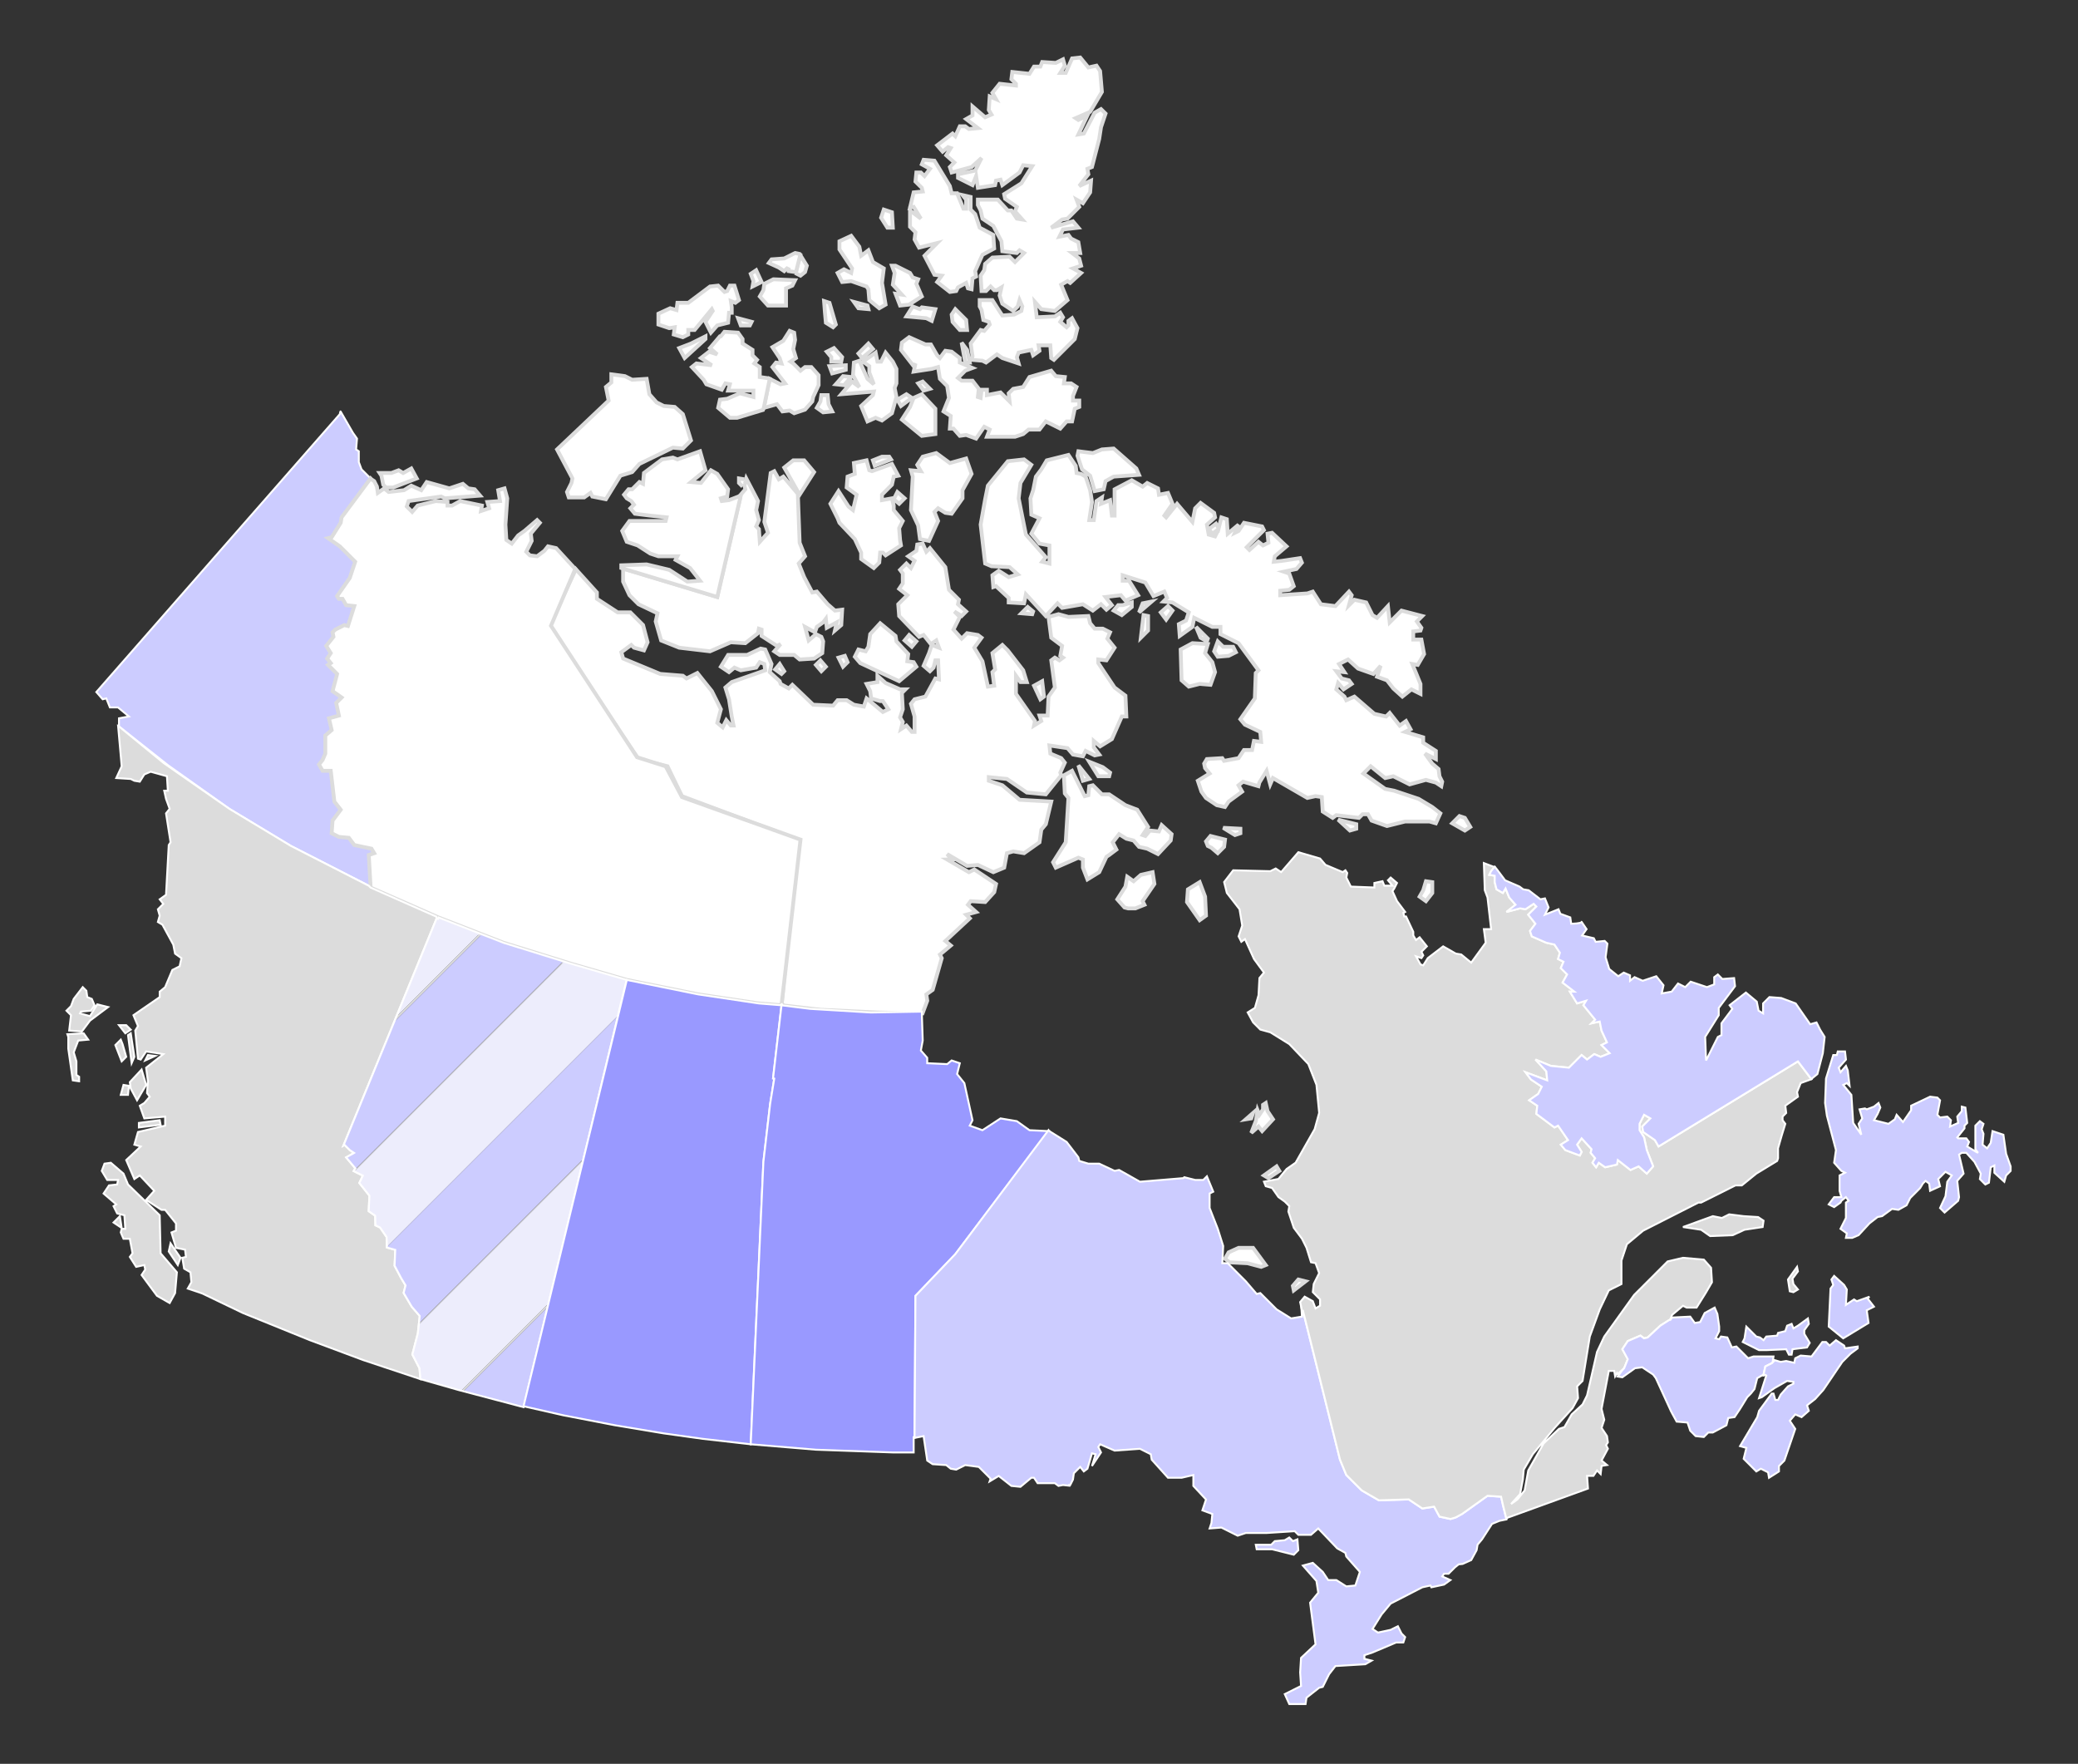
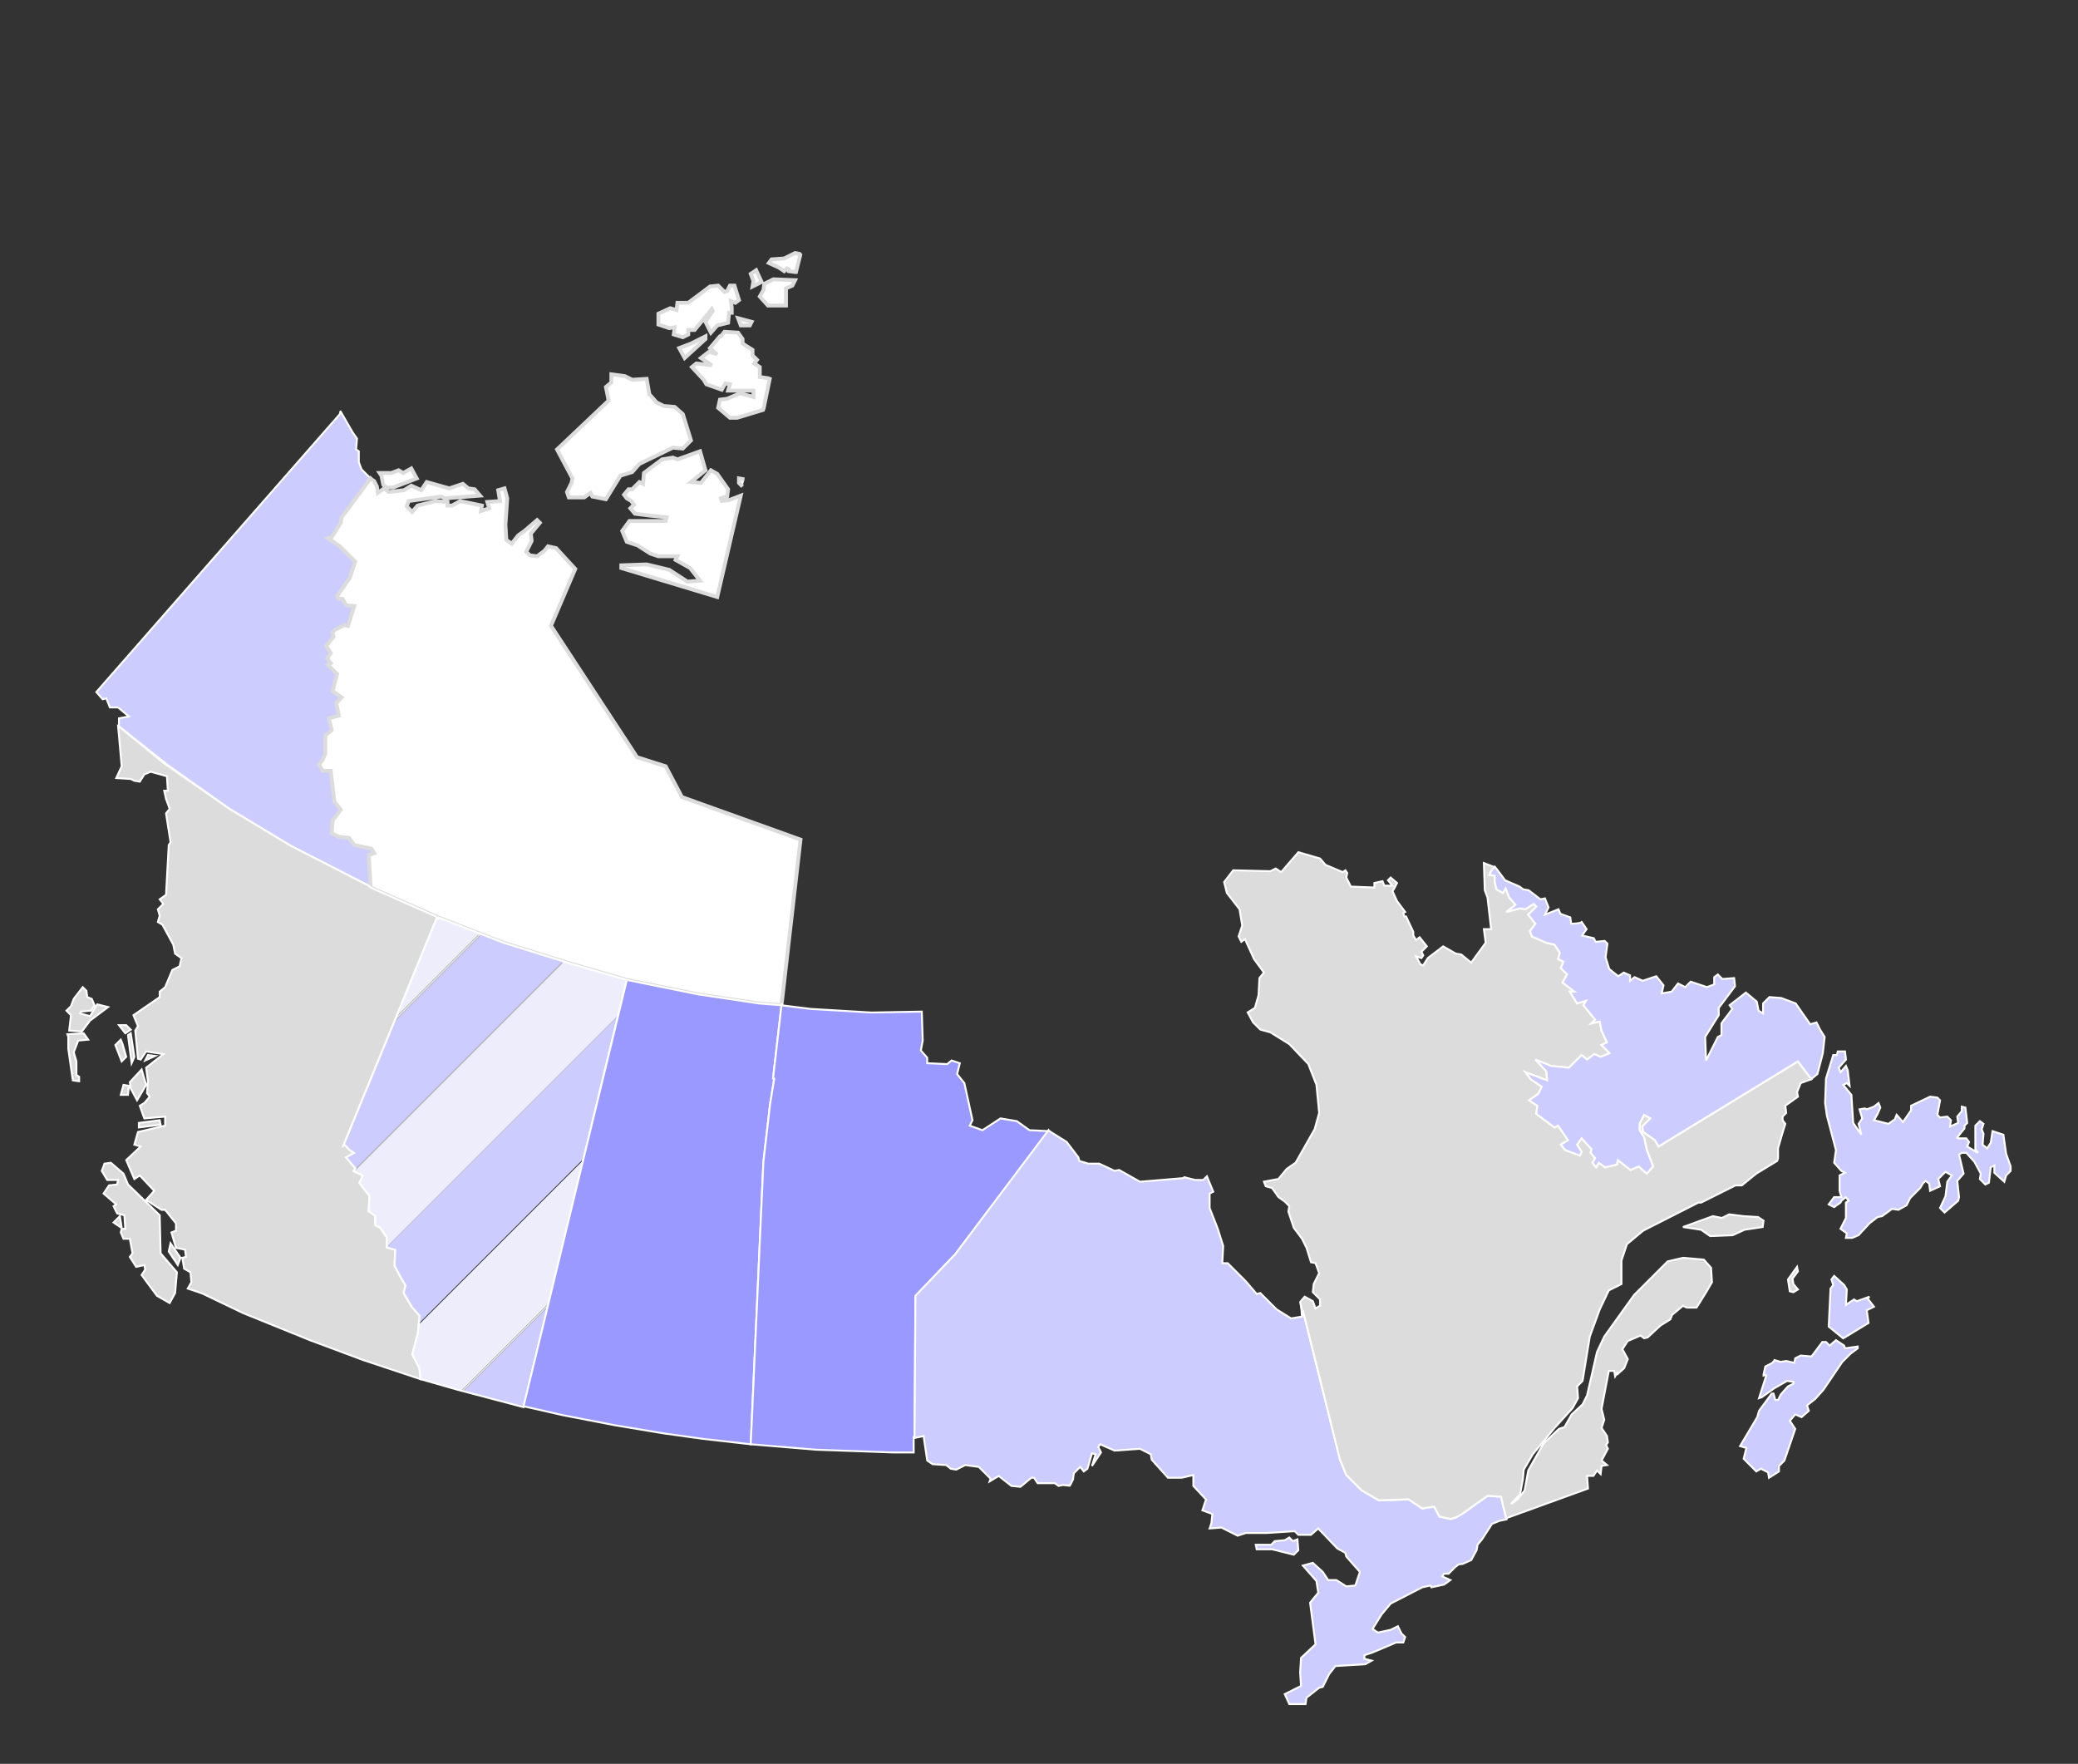
<svg xmlns="http://www.w3.org/2000/svg" version="1.1" id="svg2" x="0px" y="0px" width="1084px" height="920px" viewBox="0 0 1084 920" enable-background="new 0 0 1084 920" xml:space="preserve">
  <rect x="0" y="0" width="1084" height="920" fill="#333333" stroke="none" />
  <path id="Yukon" fill="#CCCCFF" stroke="#FFFFFF" d="M193.318,249.543l-15.109,20.303l-0.472,2.833l-4.721,7.555l-1.89,0.472  l6.139,4.249l8.026,8.027l-2.833,8.499l-6.609,9.443l0.943,1.417h1.89l1.889,3.305l4.25,0.474l-3.305,10.388l-1.89-0.472  l-4.721,2.359l-1.417,1.417l0.472,2.36l-3.776,4.722l2.36,3.777l-1.889,2.833l1.889,2.36l-1.417,0.942l4.722,4.724l-0.473,1.889  l-1.889,7.082l4.721,3.305l-2.833,2.833l1.416,6.61l-5.192,1.417l1.417,6.138l-3.306,2.833v9.443l-1.417,3.305l-1.889,2.361  l1.889,3.305h4.25l1.89,16.053l3.305,4.25l-4.249,5.666l-0.472,6.609l3.776,1.889l5.194,0.477l2.833,3.773l8.971,1.893l1.417,2.356  l-2.833,0.944l0.944,16.525l0,0l-41.549-21.247l-32.106-19.358L87.67,399.155l-25.61-20.242v-0.501v-3.748l5.192-0.944l-5.666-4.722  h-4.25l-1.889-4.722l-1.889,0.472l-3.306-3.777l127.01-144.951c0,0,0.28-1.599,0.405-1.412l6.407,11.093l2.158,3.066l-0.472,5.666  l1.417,0.944v5.666l1.417,3.777L193.318,249.543z" />
-   <path id="Nunavut" fill="#FFFFFF" stroke="#DCDCDC" stroke-width="2" d="M401.538,197.606l-0.091,0.442l-3.032,14.727l6.899-1.949  l2.834,3.777l3.774-0.472l2.359,1.417l5.666-1.889l3.774-4.25l0.475-2.361l2.833-6.138v-5.194l-3.775-4.25h-3.307l-2.359,1.889  l-3.774-3.777l-1.419-0.944l2.835-1.889l-1.416-4.721l0.941-4.722l-0.474-3.777l-2.359-0.944l-3.307,5.194l-5.665,3.305l3.776,5.666  l0.941,2.833l-2.832-0.472l-1.89,2.361l6.607,8.499l-2.358,0.472L401.538,197.606z M417.34,132.806l0.132,0.081l-2.396,9.633  l-0.314-0.155l2.833,1.417l2.359-1.889l0.943-3.305L417.34,132.806z M386.17,259.607l-12.017,51.788L324.93,296.55  c-0.048,0.141,0.117,0.208,0.117,0.208v6.61l3.307,7.083l4.723,4.721l9.915,4.722l-0.944,4.25l2.833,9.915l9.443,3.777l16.053,1.889  l10.859-4.722l7.555,0.472l6.61-5.192l0.472-2.36l1.417,0.472v3.307l8.026,5.192l1.889-0.942l-3.305,3.775l2.833,1.891h7.554  l2.833,2.359l7.556-0.472l4.249-2.833l0.475-6.138l-0.943-2.361l-2.833-1.417l-3.776,3.305l-1.89-7.082l5.192,2.833l0.942-2.833  l3.308-2.359l1.415-1.891l0.475,4.724l5.19-2.833l-0.941,4.25l3.306-2.833l0.474-8.027l-3.775,0.472l-3.776-3.305l-5.666-6.609  l-2.357,0.473l-4.249-8.027l-2.833-7.082l3.306-3.777l-2.834-7.083l-0.942-25.496l-7.556-8.971l-2.359,1.417l-2.358-4.25  l-1.891,0.944l-3.307,25.496l1.89,5.666l-4.249,4.721l-0.475-6.61l-1.416-1.417l1.416-3.305l-1.416-5.194l0.944-4.721l-0.944-1.889  l-5.192-9.916l-0.942,3.777l0.473,1.889l-2.833,3.305L386.17,259.607z M539.407,357.667l4.249-2.361l0.941,8.026l-1.889,1.417  L539.407,357.667z M453.004,337.364l0.943-6.61l5.19-5.666l8.027,6.61l0.472,2.833l6.141,6.608l-0.475,3.777l3.308,0.473l1.417,2.36  l-8.974,7.555l-20.303-9.441l-2.834-3.307l1.89-3.775l3.776,0.942L453.004,337.364z M404.371,349.167l3.306,2.361l1.417-1.417  l-2.357-3.777L404.371,349.167z M563.5,30l-4.25,0.469l-3.312,7.562h-2.844l2.375-3.781l-0.938-3.312l-3.781,1.875l-7.094-0.469  l-0.938,2.375h-3.312l-2.375,3.781l-8.969-0.969l-0.472,3.781l2.375,2.375v0.938l-8.5-0.938l-3.778,4.719l1.875,3.312l-3.281-1.438  l-0.469,7.094l1.403,2.375l-3.312,1.406l-6.596-5.656v4.719L504,62.094l6.125,4.719l-4.719,0.469l-1.875-1.406h-2.844l-2.347,5.188  l-1.438-1.406l-8.031,6.125l2.845,3.312l2.846-2.344l1.404,0.469L493.594,81l4.25,3.75l-2.345,2.375l0.938,2.844l10.405-2.844  l5.188-4.719L508.719,89l-8.97,1.906v1.875l7.562,3.781l1.875-4.719l0.938,6.125l8.97-1.406l0.469-2.344l2.375-0.5l0.938,2.844  l8.969-6.594l1.906-3.781l4.719,0.469l-5.655,8.969l-9,5.656l0.5,2.375l6.125,4.25l-0.938,2.344l3.781,4.25l-2.847-0.469  l-2.844-4.25h-1.875l-5.188-5.656h-10.406v2.812l1.438,2.844l0.938,4.25l5.656,3.781l4.25,8.031l0.469,5.188l7.562,0.938  l1.406-1.406l2.375,1.406l-4.72,4.719l-2.844-2.812l-8.97,0.469l-3.78,3.312l-0.47,3.281l-1.875,2.844l0.47,8.031h2.344l2.375-2.375  l1.875,1.906h1.438l2.347-1.438l-0.938,4.25l1.406,4.25l5.688,3.781l2.346-2.344l0.938-3.312l1.438,3.312l-0.47,2.344l-3.78,1.906  l-6.156,0.469L521,161.719l-3.312-5.188h-6.625v3.312l0.972,1.875l0.938,5.188l2.847,0.969l0.469,1.406l-2.844,3.312l-1.875-0.469  l-5.222,7.062l0.972,6.625l-0.472,1.875l5.656,0.469l1.875,0.938l5.688-4.25l2.812,1.906l8.5,2.844l-0.938-3.312l0.938-2.375  L538,182.5l0.938,2.844l3.312-2.375l-0.469-2.844h6.125l0.469,6.625l1.406,0.938l10.875-10.844l1.406-5.688l-2.812-5.188  l-1.905,1.406v2.375l-0.938,0.938l-3.312-2.812l1.438-2.375l-1.438-2.375l-2.812,1.906l-9.471,0.469l-0.938-8.031l3.312,3.781  l7.095,0.938l6.594-5.656l-3.312-8.031l3.312-1.875l1.406,0.938l5.688-5.188l-4.25-2.375l4.25-1.406l-0.97-3.783l-3.75-2.844h4.25  l-0.969-5.656l-3.781-1.875l-1.405-1.906l-4.72,0.938l1.906-3.781l8-0.938l-2.812-3.312l-11.345,3.312l5.656-4.25l2.844-0.469  l6.125-6.125l-1.405-3.781l3.312,1.875l3.781-5.656l0.469-6.125L563,97.031l4.75-6.125l-0.5-2.844l2.375-0.938l3.781-14.625  l0.938-6.156l2.375-7.094l-2.375-2.344l-3.312,1.875l-5.655,10.875l-2.845,0.469l4.72-9.906l-4.72,2.344l-1.405-0.938l7.562-3.312  l6.125-10.375l-0.938-10.875L572,34.25l-4.25,0.938L563.5,30z M481.812,83.344l-0.938,2.375l4.25,2.344l-2.845,3.781l-1.905-1.875  h-2.345l-0.471,4.719l3.312,3.281l0.469,1.906l-4.719,0.469l-1.906,8.031l1.906-0.469l3.75,6.125l-5.656-4.25v8.5l2.846,2.844  l-0.471,3.781l2.346,4.25l9.438-2.375l-6.595,6.625l5.188,9.906l3.781,0.469l-2.375,3.312l6.625,5.188l3.312-0.469l0.938-1.906  l4.25-2.344l0.938,2.844l1.905,0.469l0.47-5.688l1.875-0.938l-0.47-2.844l3.78-8.5l6.125-3.281l-0.469-7.094l-7.097-3.781  l-2.344-7.062l-2.375-2.375v-6.594l-4.25-0.969l1.905,2.375v4.719h-1.405l-3.312-8.031h-2.847l-0.938-3.781l-8.03-13.219  L481.812,83.344z M461.031,109.312l-1.406,4.25l3.281,5.188h2.844l-0.469-8.031L461.031,109.312z M444.031,123l-6.125,2.844v4.25  L444.5,140l-0.469,2.375l-3.781-1.906l-3.312,1.906l2.375,4.719l4.722-0.469l8.028,2.812l0.938,1.438l0.469,5.656l5.188,4.25  l3.312-1.906l-1.875-11.312l0.938-7.562l-5.656-3.312L453,130.562l-3.78,2.844l-0.938-4.719L444.031,123z M465.281,138.594  l1.406,3.781l-0.938,6.125l4.719,5.188l-3.312-0.469l2.375,6.156l4.719-0.5l6.625-4.25l-2.844-6.594l0.938-2.375l-2.845-0.938  l-1.405-2.344l-7.562-3.781L465.281,138.594L465.281,138.594z M476.125,159.844l-3.28,5.188l10.375,0.938l2.845,1.406l1.875-6.125  l-7.062-0.938l-0.97,0.938L476.125,159.844z M498.344,161.25l-1.906,2.844l0.472,3.781l3.778,4.25h3.781l-0.47-5.219L498.344,161.25  z M474.25,175.875l-3.78,2.844L470,182.5l6.625,8.5l0.938-1.406l-0.938,4.25l9.438-1.438l3.281-0.938l0.969,6.125l3.781,3.781  l0.938,6.156l-2.845,7.062l3.779,2.375l-0.47,6.594h1.875l3.312,3.781l3.312-0.469l5.188,1.906l4.25-6.156l2.846,1.438l-1.438,3.75  H529.5l4.25-1.406l2.812-2.344h5.688l3.281-4.25l7.562,3.75l3.312-3.75h2.845l1.405-6.625L563,212.25v-3.312h-3.28v-2.375  l1.875-4.719l-2.845-1.875H555l0.47-3.312l-4.72-0.469l-2.375-2.844l-11.344,3.312l-3.281,5.188l-5.188,0.969l-2.375,2.344  l0.469,4.25l-4.719-4.719l-7.097,1.406v-2.812h-2.812l-0.471,4.25l-1.438-0.469l0.47-4.25l-3.278-4.25h-5.688l-1.875-1.438  l3.781-3.781l3.78-1.406l-6.625-2.844v-2.344l-4.25-3.312l-3.312-0.469l-2.812,3.781l-1.438-1.406l-3.28-5.688h-2.845  L474.25,175.875z M470.473,218.853l10.391,8.499l7.082-0.944v-13.22l-7.082-7.555l-4.25,1.889l-1.892,4.722L470.473,218.853z   M428.451,206.105h3.306l0.474,4.722l1.891,3.777l-4.723,0.472l-3.308-2.361l1.89-3.305L428.451,206.105z M438.839,205.633  l5.666-6.61l3.776,2.833l-3.308-6.138l0.475-6.61l2.833-0.944l4.25,9.443l3.306,2.833l-2.36-6.138v-3.305l-3.306-2.361l6.609-4.721  l0.941,4.721h1.892l2.357-4.721l3.776,4.721l1.89,3.777v7.555l-0.941,2.361l0.941,4.721l-0.941,3.305l-1.416,5.194l-5.193,3.777  l-3.306-1.416l-4.249,1.888l-3.309-8.026l6.141-5.666l0.474-1.889L438.839,205.633z M445.448,157.473l2.358,3.305L453,161.25  l-0.472-1.889L445.448,157.473z M470,211.771l-1.888-3.305l4.722-2.833l2.832,1.889L470,211.771z M481.805,203.272L481.805,203.272z   M478.972,199.967l2.833,3.777l3.308-0.944l-3.776-3.777L478.972,199.967z M429.867,157.001l0.474,6.138l0.474,5.194l3.775,2.36  l1.417-1.416l-3.307-11.332L429.867,157.001z M431.284,183.442l3.774-1.889l4.249,4.721l-0.473,2.361h-5.191v-2.361L431.284,183.442  z M432.7,190.996l8.499-0.472v2.361l-7.082,1.889L432.7,190.996z M436.007,200.439l3.775-4.25l4.25,0.472l-3.776,4.25  L436.007,200.439z M449.698,185.331L449.698,185.331z M453.004,179.192l-5.193,5.194l1.892,2.36l5.665-4.721L453.004,179.192z   M501.635,178.72l1.892,10.387h2.357l-1.416-6.61L501.635,178.72z M543.656,292.981l1.89-2.361l-10.388-11.804l-3.776-18.886  l0.943-8.027l5.665-9.443l-3.776-2.833l-8.498,0.944l-10.389,12.748l-1.416,7.083l-2.36,13.22l2.36,20.303l3.306,1.417l9.442,0.472  l4.249,3.777l-4.725,1.417l-5.19-3.305l-3.308,2.36l0.475,6.138l1.416-0.472l6.607,6.138v2.358l8.026,0.474l0.944-4.723  l10.388,11.332l6.138-6.608l2.36,2.359l10.859-1.889l5.19,3.305l4.25-3.305l2.833,2.833l2.833-2.361l-3.307-4.248l8.024-0.943  l2.36,2.833l6.609-2.833l-4.724-7.555h-3.308v-2.833l11.806,3.777l4.25,7.083l5.666-2.359l1.416,3.305l-1.891,1.888l4.723,0.473  l8.5,5.193l-1.418,4.25l-3.774,1.89l0.473,6.139l6.61-4.722l0.941-4.723l9.441,4.723h4.25v3.776l9.441,4.723l10.389,14.165  l-1.416,1.417l-0.475,13.221l-7.557,10.858l2.361,2.833l8.024,3.777l0.475,5.194l-3.776-0.474l-0.943,4.724h-4.25l-2.832,4.249  l-7.556,1.417l-0.942-1.417l-8.026,0.472l-1.416,2.361l0.475,2.358l2.358,2.833l-6.139,3.777l1.89,5.666l2.359,3.305l5.666,3.777  l4.249,0.942l1.89-2.833l7.082-5.191l-1.89-3.305l2.359-1.892l8.025,2.36l0.473-1.889l3.777-6.14l1.888,7.082l1.417-3.305  l17.94,10.387l4.25-0.944l3.306,0.475l0.475,7.555l5.191,3.305l1.891-1.416l11.805,1.416l1.89-1.889h2.833l1.891,3.306l8.024,2.833  l9.442-2.357h12.748l3.306,0.94l2.36-5.189l-4.25-3.308l-7.082-4.249l-12.748-4.25l-4.723-0.942l-11.332-8.026l3.775-3.775  l7.557,6.139l4.249-0.944l8.499,4.249l8.499-2.358l5.191,1.418l2.833,1.888l0.475-2.36l-1.417-2.833l-0.474-3.774l-3.307-2.833  l-3.776-5.193l5.666,2.833v-4.249l-6.606-4.25v-2.833l-9.443-2.833l2.833-1.417l-2.36-4.249l-3.306,2.36l-5.193-6.61l-1.889,1.89  l-6.139-1.417l-10.389-8.972l-4.25,1.89l-0.942-1.89l-4.249-3.776l0.942-3.306l2.833,3.306l4.249-2.833l-1.416-1.89l-3.775-0.943  l-2.833-3.776l4.249,0.472l-2.833-4.249l4.723-2.36l5.193,4.722l8.023,2.833l3.776-4.25l-1.889,5.666l5.19,1.889l3.308,4.25  l4.722,4.249l4.723-3.776l4.725,2.36v-5.193l-4.249-10.388l2.833,0.473l3.305-5.666l-1.417-7.556h-4.249v-4.25l3.776-0.472  l0.473-1.417l-2.359-3.306l2.833-2.833l-10.856-2.833l-6.142,6.139l-0.94-8.499l-5.666,6.138l-2.361-1.417l-3.305-6.609l-6.14-1.415  l-2.834,2.833l1.416-5.193l-1.416-1.889l-7.082,7.554l-7.556-0.943l-4.25-6.609l-2.833,0.943l-14.164,0.943v-2.36l4.724-0.473  l2.358-1.889l-2.358-6.61l-2.833-0.944l6.609-1.416l2.831-3.305l-0.942-2.361l-9.44,1.417l-4.25,0.472l0.474-2.833l6.139-5.194  l-7.556-7.082l-2.359,0.472l0.475,4.721l-2.833,1.417l-2.36-1.889l-4.723,4.25l-1.416-1.417l8.972-8.971l-0.941-1.889l-9.443-1.889  l-2.833,4.25l-1.888,0.944l1.888-4.25l-5.665,4.722l-0.473-7.555l-2.833-0.944l-1.416,5.666l-1.417-2.361l-3.775,2.833l1.888,2.361  l3.309-2.361l-1.891,3.777l-3.306-0.944l-0.944-5.194l4.25-3.777l-0.474-2.361l-7.082-5.193l-2.833,2.833l-1.416,7.082l-8.025-9.443  l-5.666,7.082l-0.942-0.944l4.249-6.138l-2.359-5.666l-4.723,0.944l-0.475-3.305l-5.666-2.833l-2.358,1.889l-5.666-3.305  l-8.972,4.722v13.692h-1.416l-0.942-8.026l-4.723,1.889l0.473-3.305l-2.834,1.889l-1.416,9.915h-2.36l1.417-9.443l-0.941-6.138  l-2.359-7.082l-2.36-1.417l-2.358-0.472l-0.475-3.777l-3.775-5.666l-11.33,2.833l-2.834,4.722l-2.832,3.777l-1.418,7.082  l-1.416,4.25l0.473,8.499l4.25,1.889l-4.25,8.027l4.25,5.193l5.192,0.944v9.443L543.656,292.981z M643.281,337.364l1.416,2.833  l-3.776,1.889l-5.666,0.472l-1.89-2.833l1.89-5.192l2.833,2.833L643.281,337.364L643.281,337.364z M639.031,437.933l-0.475,3.777  l-3.306,3.305l-3.306-2.833l-1.892-0.94l-0.941-2.36l2.357-2.833L639.031,437.933z M638.088,431.795l6.139,3.776l2.832-0.944v-2.36  L638.088,431.795z M743.85,459.651l-1.416,4.722l-1.889,3.305l3.305,2.361l3.308-4.25v-5.665L743.85,459.651z M757.543,429.434  l3.776-3.773l2.833,0.94l2.833,4.726l-2.833,1.889L757.543,429.434z M698.052,427.545l6.141,5.666l3.307-0.944v-2.356  L698.052,427.545z M585.206,320.838l5.193-4.25v-2.361l-4.725,1.417h-2.357l-2.36,2.833L585.206,320.838z M608.343,323.199  l3.306-4.724l-2.358-2.359l-3.776,3.305L608.343,323.199z M595.121,332.642l3.777-3.775v-7.557l-2.36-0.472L595.121,332.642z   M594.177,319.422l6.609-5.666l-4.722,0.944L594.177,319.422z M615.896,338.78l0.473,16.053l3.777,3.305l5.666-1.417l5.662,0.474  l2.361-6.61l-1.417-5.193l-3.774-4.722l1.416-4.722l-8.025-0.474L615.896,338.78z M623.924,326.977l2.359,5.666l3.306,1.891  l0.474-1.417L623.924,326.977z M588.039,457.291l3.306,2.36l3.776-3.309l6.139-1.417l0.943,6.143l-6.139,8.971l0.942,1.889  l-4.723,1.893h-3.776l-1.89-0.477l-3.775-4.249l4.249-6.606L588.039,457.291z M619.201,470.511l0.473-6.605l6.139-3.777l2.834,7.554  l0.474,9.916l-3.308,2.36L619.201,470.511z M562.544,399.216l2.359,8.027l3.306-0.944L562.544,399.216z M568.209,397.327  l4.722,7.555h5.666l0.476-1.889l-3.776-2.833L568.209,397.327z M554.988,404.41l4.249-2.361l6.607,13.22l1.892-0.472l0.472-4.722  l1.89-0.472l4.725,4.721h3.774l8.499,5.666l6.14,2.357l5.666,8.975l-2.832,4.249l1.416,0.473l2.358-2.833l4.724,0.473l1.416-3.306  l5.192,4.722l-0.474,3.309l-6.609,7.083l-5.666-2.833l-4.249-0.944l-2.833-3.306l-3.775-0.944l-3.775-2.36l-3.307,4.249l1.891,3.777  l-3.777,2.833l-1.416,0.944l-3.774,8.022l-6.142,3.777l-2.357-6.138v-4.249l-2.359-0.944l-11.806,5.193l-1.416-2.833l6.607-10.392  l1.416-23.135l-1.889-2.361L554.988,404.41z M562.544,235.378l7.554,0.944l4.725-1.889l6.14-0.472l11.804,10.388l1.416,3.305  l-13.22,0.944l-4.25,2.36l-0.942,4.25l-4.724,0.944l-2.358-8.026l-4.248-3.305l-2.361-7.083L562.544,235.378z M425.618,346.807  l2.833,3.307l2.358-2.361l-2.831-3.305L425.618,346.807z M437.423,343.03l2.359,4.721l2.358-2.36l-1.417-3.305L437.423,343.03z   M471.889,334.059l3.776,3.307l2.361-2.833l-3.777-3.307L471.889,334.059z M532.798,319.894l5.666,0.474l0.472-1.417l-2.833-2.361  L532.798,319.894z M417.119,258.042l-8.025-14.165l4.725-3.777h5.664l5.192,6.138L417.119,258.042z M433.174,262.764l3.776,7.554  l0.943,2.361l8.023,8.499l3.306,7.082v3.305l6.61,4.722l2.832-2.833l0.473-5.194h1.417l1.416,1.417l8.025-5.194l-0.472-2.833  l-0.475-6.138l1.892-3.777l-4.725-5.666v-2.36l-0.941-3.777l-5.194,0.944v-2.833l5.194-5.194l0.941-4.249l2.359-0.472l-3.305-6.138  l-10.391,3.777l-1.416-0.472l-1.417-5.194l-6.607,1.417l0.473,5.666l-3.776,1.417l-0.474,5.666l5.194,3.777l-1.892,8.026  l-2.358-1.888l-5.193-8.027L433.174,262.764z M481.332,238.211l7.082-1.889l7.083,5.194l8.498-2.361l2.833,8.027l-4.721,8.499v4.25  l-5.666,8.026l-3.309-0.472l-3.774-2.36l-1.891,1.888l1.891,4.722l-4.724,10.387l-4.723-0.944l-0.943-7.083l-3.774-8.027  l0.941-17.469l-0.941-3.305l5.19,0.472l-1.89-3.305L481.332,238.211z M456.308,242.933l8.499-3.305l-0.941-1.417h-3.776  l-4.723,1.889L456.308,242.933z M469.057,262.764l-2.833-2.361l1.892-3.777l3.773,3.305L469.057,262.764z M659.334,613.102  l6.61-4.722l1.416,2.36l-5.665,3.773L659.334,613.102z M653.669,650.874h-7.556l-5.192,2.36l-1.89,3.305l2.36,1.889l9.44,0.477  l7.083,1.889l2.359-0.944L653.669,650.874z M677.275,667.399l3.774,0.94l-6.139,4.725l-0.472-2.36L677.275,667.399z   M660.752,574.857L660.752,574.857z M664.056,583.828l-5.666,6.138l-1.889-2.356l-3.777,3.305l2.361-6.138l0.943-5.666l0.941,2.356  l1.892-2.833v-2.356l1.416-0.944l0.941,4.249L664.056,583.828z M649.891,583.828l3.776-3.307l-0.943,2.834L649.891,583.828z   M376.986,379.385l1.889-3.775l2.36,2.833h1.417l-0.944-4.723l-1.417-8.971l-1.889-6.138l3.306-2.833l17.471-6.14l-0.474-3.305  l-2.359-0.944l-1.89,2.833l-8.025,1.417l-3.307-1.417l-2.833,2.361l-4.249-2.833l3.777-6.138h9.915l7.083-3.307l2.358,0.474  l3.308,7.555l-0.944,4.249l5.194,4.722l0.472,1.417l4.249,2.361l1.89-1.889l10.858,10.387l10.389,0.472l2.36-2.833h4.722  l3.776,2.361l5.191,0.944l1.416-4.25l8.499,7.083l2.833-1.417l-2.833-4.25h-1.417l-4.721-1.417l-0.474-3.777l-1.892-3.777  l5.666-0.942v-3.307l4.249,3.777l7.557,3.305h2.834l-1.892,1.89l0.476,8.498l-1.417,4.25l1.417,2.36L470,380.33l2.834-1.889  l2.832,3.305h1.418v-8.026l-1.89-6.608l1.89-2.361l5.666-1.417l5.192-9.443l1.889,0.474l-0.473-9.915h-1.416l-0.944,3.775  l-1.889,1.891l-3.308-2.833l2.833-6.61l1.416-4.25l3.776,1.417l-1.417-3.777l-2.832,1.891l-3.776-4.724l-2.358,0.944l-10.39-10.859  l-0.474-6.138l2.833-2.833l1.89-1.889l-4.249-3.305l1.892-2.833v-5.194l-1.417-1.889l3.306-3.305l2.36,2.361l1.89-3.777  l-3.307-2.361l4.25-2.833l0.473-3.305l2.832-0.472l1.89,4.25l1.892-1.889l8.023,9.916l1.892,11.804l5.191,5.192l-0.474,2.36  l4.249,3.777l-2.359,2.359l-3.774-2.359l2.833,2.833l-3.308,6.608l4.249,4.723l2.833-2.833l5.666,0.942l1.892,1.417l-3.777,5.194  l4.249,7.082l2.833,13.221l3.307-0.472l-0.942-7.083l1.417-1.417l-1.417-8.499l5.191-4.25l2.833,2.833l8.025,10.387l1.89,6.14  h-3.306l-2.36-3.307v9.443l9.915,14.165l-0.473,2.359l3.775-2.359l-0.942-2.833h4.249l0.474-9.916l3.307-4.721l-1.891-14.165  l1.891-1.417l2.358,1.417l1.891-1.417l-1.416-0.944l0.942-5.194l-5.666-4.25l-1.416-10.857l5.192-1.417l5.19,1.417l10.391-0.474  l0.941,3.777l2.359,2.833h4.25l3.777,1.889l-1.418,3.307l3.775,4.722l-4.249,6.61l-4.25-0.474v1.89l8.499,12.749l5.666,4.249  l0.473,10.858h-2.358l-5.192,11.806l-6.139,3.775l-3.306-2.833v3.306l2.833,3.776l-2.361,0.474l-4.721-2.36l-1.417,2.833  l-5.192-0.944l-2.833-3.305l-9.443-1.417l0.476,4.25l5.665,2.359l1.89,2.36l-2.36,5.194l0.475,1.417l-8.025,9.915l-9.915-0.944  l-10.389-7.082l-9.441-0.944v1.892l7.082,2.358l8.973,7.557l16.523,0.941l-2.833,11.808l-2.358,2.832l-0.943,6.606l-8.026,5.666  l-5.665-0.94l-3.307,0.94l-1.416,7.559l-5.666,2.356l-8.025-3.773l-5.666,0.473l-10.388-6.138l2.323,2.76l-2.323,0.073l11.332,6.605  l2.832-1.416l11.331,7.559l-0.942,4.249l-4.723,5.189l-7.555-0.472l-1.417,1.889l4.25,3.777l-5.194,1.416l1.89,1.889l-12.748,11.807  l2.834,2.358l-5.666,4.723l0.943,1.891l-4.723,16.521l-3.308,2.361l0.476,3.305l-2.465,6.61l-23.505-0.473l-29.745-1.416  l-19.15-2.214l-0.473-0.476l-0.592-0.472l8.408-85.607l-60.437-22.664l-7.556-15.581l-15.107-3.775l-46.743-68.936l0.029-0.028  l14.032-30.042l10.963,12.128v3.305l10.857,7.082h6.609l6.609,6.61l2.359,8.971l-1.889,4.25l-5.194-1.417l-1.416-1.417l-5.19,3.776  l0.941,3.306l19.357,8.025l11.805,0.943l1.891,1.417l5.665-2.833l7.556,9.443l4.722,9.441l-1.889,7.082L376.986,379.385z" />
  <path id="Territoires_de_Nord-Ouest" fill="#FFFFFF" stroke="#DCDCDC" stroke-width="2" d="M415.23,141.892h-0.475l-3.307-0.472  v-0.944l-0.943-0.472l-1.416,1.417l-2.833-1.889l-5.19-2.36l1.416-1.889l6.607-0.472l5.666-2.833l2.359,0.472l0.368,0.455  L415.23,141.892z M407.677,524.337l9.916-86.404l-61.854-22.188l-8.499-16.053l-14.931-4.739l-44.888-68.563l12.66-29.627  l-9.975-10.86l-4.249-0.944l-1.889,2.361l-3.777,2.833l-3.777-0.472l-1.889-1.889l2.833-5.666l-0.472-3.777l4.722-5.666  l-1.417-1.417l-6.61,5.666l-3.305,2.361l-3.305,4.249l-2.833-1.889l-0.473-8.026l0.944-13.692l-1.417-5.194l-3.305,0.944  l0.943,5.666l-6.609,0.472l0.943,3.305l-4.25,1.416l0.473-2.833l-11.332-2.361l-4.249,2.361h-2.361v-1.889l-6.138-0.472  l-9.443,2.361l-2.833,3.305l-2.833-2.833l0.944-2.833l16.998-2.361l1.889,0.944l18.414-1.417l-2.833-3.305l-3.305-0.472  l-2.833-2.361l-7.082,2.361l-11.804-3.305l-2.833,4.25l-5.194-2.361l-3.777,2.361l-8.025,0.944l-2.361-1.889l-3.305,2.361  l-0.473-3.305l-1.417-2.833l-1.417-0.944l-0.472-0.473l-15.109,20.303l-0.472,2.833l-4.721,7.555l-1.89,0.472l6.139,4.249  l8.026,8.027l-2.833,8.499l-6.609,9.443l0.943,1.417h1.89l1.889,3.305l4.25,0.474l-3.305,10.388l-1.89-0.472l-4.721,2.359  l-1.417,1.417l0.472,2.36l-3.776,4.722l2.36,3.777l-1.889,2.833l1.889,2.36l-1.417,0.942l4.722,4.724l-0.473,1.889l-1.889,7.082  l4.721,3.305l-2.833,2.833l1.416,6.61l-5.192,1.417l1.417,6.138l-3.306,2.833v9.443l-1.417,3.305l-1.889,2.361l1.889,3.305h4.25  l1.89,16.053l3.305,4.25l-4.249,5.666l-0.472,6.609l3.776,1.889l5.194,0.477l2.833,3.773l8.971,1.893l1.417,2.356l-2.833,0.944  l0.944,16.521v0.477l35.412,15.581l33.995,13.22l34.938,10.859l29.273,8.499l37.301,7.555l31.634,4.722L407.677,524.337z   M387.374,253.792l-1.889-1.889v-2.361l2.833,0.473 M386.43,258.514l-12.274,52.879l-50.049-15.107v-1.417l13.221-0.472  l11.804,2.833l9.443,6.138l6.608-0.472l-5.192-6.61l-7.556-4.25l0.943-1.889h-9.916l-4.249-1.417l-6.608-4.25l-5.666-1.889  l-2.359-5.666l3.777-5.194h18.886l0.473-1.889l-8.971-0.944l-7.556-0.944l-2.36-2.833l1.89-1.889l-1.416-1.889l-2.359-1.417  l-1.416-1.889l2.359-2.833h1.89l3.775-3.777l1.891,0.944l0.473-5.666l9.442-7.083l5.666-0.944l2.358,0.944l11.805-4.25l2.833,9.916  l-7.556,6.138l5.193,0.472l5.192-6.61l3.307,1.889l5.666,8.026l-0.475,3.777l-3.306,0.944l0.473,1.417l3.776-0.472L386.43,258.514z   M343.463,169.277v-5.666l6.14-2.833l3.307,0.944l0.473-3.777h5.666l11.331-8.499l4.249-0.472l3.307,3.305l1.416-0.472l1.417-2.833  h2.359l2.361,7.554l-1.891,1.417l-2.359-0.944l0.473,3.305v2.833h-1.417l-0.472,5.194l-5.666,1.416l-3.307,3.777l-2.833-5.666  l3.776-5.666l-0.473-0.944l-8.973,10.859h-3.306v2.361l-2.833,1.417l-4.722-1.417l0.472-3.777l-2.833,0.472L343.463,169.277z   M290.582,234.434l26.913-25.496l-1.417-7.083l2.833-2.36v-4.25l7.083,0.944l3.774,1.889l7.557-0.472l1.417,8.026l3.776,4.25  l3.774,1.889l5.666,0.472l4.25,3.777l4.249,13.692l-4.249,4.249l-5.193-0.472l-17.471,8.499l-3.776,4.25l-6.139,1.889l-7.554,12.276  l-7.083-1.417l-0.944-1.889l-3.305,2.361h-8.026l-0.943-2.833l2.36-4.722l0.474-2.361L290.582,234.434z M413.343,148.975  l-3.306,1.417v8.971h-9.442l-4.249-4.721l1.892-3.305l0.473-3.305l4.722-2.361l11.332,0.472L413.343,148.975z M392.567,149.447  l0.472-2.833l-1.416-3.777l2.833-1.889l2.833,6.138L392.567,149.447z M357.156,186.747l-2.833-5.193l6.138-2.361l7.556-3.777v1.417  L357.156,186.747z M386.43,169.749l-1.417-3.777l7.082,1.889l-0.942,1.888H386.43L386.43,169.749z M400.562,197.265l0.976,0.342  l-3.122,15.168l-0.386,1.042l-13.489,4.091h-3.776l-6.14-5.194l0.945-4.25l3.774-0.472l6.609-2.833l7.082,1.889v-3.305h-13.22  l0.941-3.305l-2.358-0.472l-1.892,3.305l-8.023-2.833l-1.416-2.361l-6.141-6.61l2.36-1.889l8.026,0.944l-5.666-3.777l4.25-3.305  l4.249,1.417l-3.777-3.305l5.194-6.138h0.472l1.889-2.361l7.082,0.472l2.361,3.305v2.361l5.191,3.305v2.833l2.359,2.36l-1.416,1.889  l2.834,1.889v5.194L400.562,197.265z M217.398,249.543l-2.833-5.193l-4.25,2.361l-2.361-1.417l-3.776,1.417h-6.139l0.944,1.417  l0.944,4.721l1.417,1.417h3.776L217.398,249.543z" />
  <path id="Colombie-Britannique" fill="#DCDCDC" stroke="#FFFFFF" d="M105.616,674.718l-2.007-0.709l-5.666-1.888l1.889-3.306  l-0.472-5.193l-3.305-1.889l-0.944-5.666l1.888-0.476l-0.472-3.773l-4.721-0.944l-2.361-8.027l2.361-0.94v-3.776l-5.666-7.083h-1.89  l-8.025-5.189l4.249-4.726l-7.555-8.022l-2.833,1.889l-4.25-9.915L73.392,598l-3.306-0.943l1.89-6.606l14.165-3.31v-4.722  l-10.859,0.944l-2.361-6.609l2.361-1.417l2.833-3.305l-1.417-1.893L77.17,564l-0.943-7.082l8.971-7.082l-8.971-1.417l-2.833,4.25  l-1.417-0.473l-1.417-14.639l1.417-2.358l-2.361-5.666l13.692-9.443v-2.833l2.833-2.356l3.776-8.975l3.777-1.889l0.944-4.25  l-3.306-2.36l-0.943-4.722l-5.666-10.388l-2.361-1.416l0.944-3.309l-0.944-3.306l2.833-2.833l-1.889-2.359l3.305-2.358l1.417-25.97  l0.944-1.417l-2.361-15.106l1.889-2.361l-1.889-5.19l-0.944-4.25h1.89l-0.473-7.557l-8.499-2.358l-3.305,1.417l-2.361,3.775  l-2.833-0.473l-1.889-0.942l-7.554-0.474l2.833-6.138l-1.89-21.247c0.347,0.068,0.473,0.472,0.473,0.472l23.372,19.123l34.23,23.843  l32.106,19.358l40.668,20.797l0.881,0.923l34.23,15.108l0.236,0.942L179.15,597.524l0.59-0.354l2.715,2.715l2.243,1.479  l-4.131,2.331l4.781,5.693l-0.886,1.444l4.811,2.394l-1.83,3.808l5.282,6.64l-0.413,8.06l3.394,2.391l0.118,4.987l2.45,1.18  l3.423,4.987l0.118,5.43l4.367,1.21l-0.354,8.265l3.395,6.402l2.332,3.896l-1.003,3.896l4.22,7.2l4.189,4.84l-1.003,9.089  l-2.861,10.979l3.718,7.198l0.472,5.666l-29.746-9.914l-27.856-10.391l-34.939-14.164L105.616,674.718z M56.394,525.281  l-5.666-1.417l-3.777,6.138l-5.194-1.416l0.473-0.944l5.193-0.472l1.889-2.833l-1.416-3.306l-2.361-0.944l-0.472-3.305l-1.89-1.893  l-4.722,6.142l-1.417,3.773l-2.361,2.361l2.361,2.36l-0.944,8.022l6.61,0.477l4.25-5.666L56.394,525.281z M46.007,542.278  l-2.36-3.309l-8.499,0.476l0.472,1.417V547l2.361,16.525l3.305,0.472v-2.36l-1.417-0.94v-7.082l-1.417-4.726l2.361-6.138  L46.007,542.278z M64.42,565.886l-1.416,5.194h3.777l0.472-4.722L64.42,565.886z M73.864,557.859l-6.138,6.606l0.472,3.309  l3.305,6.139l4.723-8.027L73.864,557.859z M80.946,550.777l-5.193,2.356l1.417-2.833L80.946,550.777z M68.67,554.555l1.417-3.306  l-1.889-12.275l-1.417,0.944L68.67,554.555z M63.477,553.61l-3.306-8.499l2.833-2.833l0.944,2.356l1.888,6.61L63.477,553.61z   M65.365,538.974l2.833-1.889l-2.361-2.361H62.06L65.365,538.974z M88.028,652.763l0.944-4.25l5.193,7.559l-1.417,3.773  L88.028,652.763z M54.505,606.964l3.306-0.473l6.609,5.666l2.361,5.666l16.525,16.053l0.472,19.831l8.499,9.915l-0.944,10.855  l-2.833,5.193l-6.609-3.777l-8.026-10.855l1.889-2.833l-0.472-2.36l-4.25,0.944l-3.305-5.193l1.417-1.889l-1.417-7.555H64.42  l-1.416-3.31l0.473-1.888h1.888l-0.472-7.083l-3.777-0.944l-1.889-3.773l1.417-0.944l-6.61-5.665l2.833-4.25l4.25-0.472l0.472-2.361  h-5.666l-2.833-4.722L54.505,606.964z M62.532,634.349l-3.305,3.309l4.25,2.833L62.532,634.349z M72.447,588.077l11.332-1.416  l-0.472-2.361l-10.859,1.417L72.447,588.077L72.447,588.077L72.447,588.077z" />
  <g>
    <g>
      <polygon fill="#DCDCDC" points="250.227,486.898 206.678,530.447 205.631,532.998 251.31,487.319   " />
      <polygon fill="#DCDCDC" points="286.189,679.798 240.595,725.394 241.783,725.707 285.711,681.779   " />
-       <polygon fill="#DCDCDC" points="304.375,604.433 218.538,690.27 218.463,690.955 304.181,605.237   " />
      <polygon fill="#DCDCDC" points="293.784,501.413 184.621,610.578 184.467,610.829 184.81,610.999 294.251,501.559   " />
      <g>
        <polygon fill="#EDEDFC" points="229.861,478.979 228.729,478.538 228.494,479.275 227.786,479.009 226.363,482.477      206.678,530.447 250.227,486.898    " />
        <polygon fill="#EDEDFC" points="316.116,507.977 297.668,502.62 294.251,501.559 184.81,610.999 189.276,613.22 187.447,617.027      192.729,623.667 192.315,631.723 192.348,631.745 195.71,634.114 195.828,639.101 198.278,640.281 201.701,645.268      201.813,650.425 322.357,529.881 323.637,524.34 326.706,512.005 326.941,511.592 326.941,511.119    " />
        <polygon fill="#EDEDFC" points="217.962,695.495 215.101,706.473 218.817,713.673 219.219,718.484 219.29,719.339      239.121,725.005 240.595,725.394 286.189,679.798 295.185,642.518 304.181,605.237 218.463,690.955    " />
      </g>
      <g>
        <polygon fill="#CCCCFF" points="293.784,501.413 272.207,494.707 262.729,491.761 251.31,487.319 205.631,532.998      185.945,580.968 179.153,597.52 179.744,597.166 182.459,599.881 184.702,601.357 180.571,603.688 185.353,609.383      184.621,610.578    " />
        <polygon fill="#CCCCFF" points="201.813,650.425 201.816,650.562 201.819,650.698 206.187,651.908 205.832,660.171      209.226,666.575 210.994,669.529 211.558,670.47 210.556,674.366 214.774,681.566 218.965,686.406 218.538,690.27      304.375,604.433 313.37,567.152 322.22,530.479 322.316,530.062 322.357,529.881    " />
        <polygon fill="#CCCCFF" points="264.163,731.613 273.116,733.977 276.716,719.061 285.711,681.779 241.783,725.707    " />
      </g>
    </g>
    <path id="Alberta" fill="none" stroke="#FFFFFF" d="M228.73,478.538l-0.236,0.737l-0.708-0.27L179.154,597.52l0.59-0.354   l2.715,2.715l2.243,1.479l-4.131,2.331l4.781,5.691l-0.886,1.446l4.811,2.391l-1.83,3.811l5.282,6.64l-0.413,8.057l3.394,2.394   l0.118,4.985l2.45,1.182l3.423,4.986l0.118,5.431l4.367,1.21l-0.354,8.263l3.395,6.404l2.332,3.896l-1.003,3.896l4.22,7.2   l4.189,4.84l-1.003,9.089l-2.861,10.979l3.718,7.197l0.472,5.666l19.831,5.666l33.995,8.975l49.104-203.498l1.417-6.14   l3.068-12.337l0.235-0.41v-0.476l-29.273-8.499L262.73,491.77L228.73,478.538z" />
  </g>
  <path id="Saskatchewan" fill="#9999FF" stroke="#FFFFFF" d="M273.112,733.501l20.775,4.721l26.912,5.194l25.496,4.249l20.304,2.833  l25.023,2.833l6.61-147.312l3.512-30.273l2.153-13.161l-0.619-0.236l-0.062,0.62l0.062-0.62l4.396-38.008l-11.805-0.943  l-31.634-4.723l-37.303-7.555l0,0l-0.021,0.299L273.112,733.501z" />
  <path id="Manitoba" fill="#9999FF" stroke="#FFFFFF" d="M391.624,753.338l6.609-147.318l3.512-30.273l2.154-13.161l-0.62-0.236  l-0.062,0.62l0.062-0.62l4.396-38.008v-0.94l0.53,1.003l0.146,0.025l14.433,1.803l31.636,1.89l26.439-0.475l0.021,0.826  l0.463,14.281l-0.969,5.188l3.312,3.777v2.848l10.406,0.469l2.344-1.906l4.25,1.438l-1.403,5.653l3.778,4.722l4.25,19.375  l-1.438,2.812l6.625,2.375l9.438-6.156l8.5,1.438l6.597,4.719l9.312,0.438h0.095l0.312-0.188l-0.156,0.188l0.375,0.027l-0.404,0.531  l-48.221,63.688l-20.779,21.72l-0.471,73.812l-0.469-0.062v7.938H465.75l-40.125-1.438l-33.375-2.781L391.624,753.338z" />
  <path id="Ontario" fill="#CCCCFF" stroke="#FFFFFF" d="M763.651,815.451l-0.649,0.293l-2.064,0.206l-1.979,1.594l-3.305,3.305h-2.36  l-0.943,1.417l4.249,1.893l-3.305,2.356l-6.61,1.417l-0.473-0.94l-4.249,0.94l-16.524,8.498l-4.723,5.666l-4.723,7.559l2.833,1.889  l6.607-1.417l3.777-1.888l1.889,3.772l1.892,1.893l-0.943,2.832h-3.776l-12.274,5.19l-4.249,1.417v1.891l3.775,0.942l-3.307,1.889  l-15.581,0.944l-3.306,4.249l-3.307,6.61l-1.89,0.472l-6.608,5.194l-0.475,3.305h-8.498l-2.358-5.193l8.498-4.249l-0.474-7.083  l0.474-7.555l7.556-7.082l-2.833-21.719l4.249-5.194l-0.943-6.138l-7.082-8.026l5.192-1.416l5.193,4.724l2.834,4.25h4.248  l5.191,3.306l4.724-0.472l2.359-7.084l-7.083-8.025l-0.473-1.889l-4.25-2.36l-9.915-10.388l-3.776,3.306h-6.607l-1.891-1.889  l-14.638,0.939h-10.859l-4.248,1.419l-8.5-4.25l-6.138,0.475l0.943-2.833l0.473-4.724l-5.192-1.891l1.891-5.665l-6.609-7.083v-5.666  l-6.139,1.417h-7.082l-8.499-9.44l-0.473-2.834l-5.665-2.832l-13.224,0.941l-7.556-3.305l-0.943,1.416l1.417,2.833l-4.722,7.083  l1.889-6.141l-1.889-0.474l-2.361,8.026l-1.889,1.417l-1.889-2.361l-3.309,3.306l-0.472,3.309l-1.418,2.833l-0.562,0.027  l0.062,0.322l-3.276-0.354l-2.357,0.472l-1.891-1.416h-8.972l-1.89-2.833h-1.417l-5.665,4.723l-4.723-0.474l-6.609-5.192  l-4.723,2.832l0.474-1.416l-6.14-6.139l-7.082-0.942l-4.724,2.358l-2.833-0.472l-2.358-1.893l-7.082-0.472l-2.832-1.889  l-1.892-12.748l-4.722,0.941v-0.061l0.027-0.236h-0.027l0.472-73.833l20.775-21.719l48.632-64.686l0.206,0.354l9.234,5.784  l6.141,8.025l0.472,1.89l4.725,1.417h5.666l8.023,3.774l2.359-0.474l10.859,6.139l22.663-1.89l0.473-0.472l5.666,1.416h4.25  l1.889-1.891l3.308,8.025l-1.891,0.944v7.554l4.249,10.859l2.833,8.972l-0.473,8.971h2.832l9.442,9.443l5.666,6.607l1.889-0.474  l8.499,8.499l7.557,4.723l5.665-0.941l-0.474-7.083l0.474,1.918l0.413,2.007l0.028-0.266l19.389,78.021l3.306,8.026l8.025,8.025  l8.973,5.191l15.581-0.472l7.082,4.721l6.139-0.942l2.834,5.192l5.726,1.239l2.687-0.797l3.396-1.859l13.221-9.44l7.082,0.474  l0.944,4.249l1.889,7.555l-0.061,0.029l-3.602,0.736l-3.896,1.596l-5.192,8.024l-2.359,2.833l-0.474,2.833l-2.833,5.191  L763.651,815.451z M655.086,805.74h8.025L665,803.85l5.193-0.473l2.358-1.416l1.892,1.889l2.357-0.94l0.475,5.666l-2.36,2.356  l-11.331-2.833h-8.026L655.086,805.74z" />
  <path id="Quebec" fill="#DCDCDC" stroke="#FFFFFF" d="M871.332,688.174l0.943-2.356l5.666-4.726l1.889,0.944h5.193l4.722-7.556  l3.306-5.666l-0.473-7.558l-3.776-4.249l-10.857-0.941l-8.025,1.89l-17.47,17.47l-15.582,21.719l-3.775,8.026l-5.191,22.664  l-2.36,4.722l-5.666,5.193l-3.776,6.609l-2.833,0.941l-8.023,7.554l-8.025,14.165l-1.89,10.392l-3.776,4.722l-3.306,2.36  l4.722-5.193l1.417-7.555l0.472-5.194l4.725-8.025l11.332-13.689l9.44-10.388l2.832-5.193l-0.472-6.138l2.832-2.834l3.776-23.139  l5.191-14.164l4.722-9.916l6.61-3.305v-12.275l2.833-8.496l8.497-7.083l28.803-14.64h1.416l17.941-8.971h3.306l7.556-6.139  l10.858-6.609l0.473-1.416v-5.194l1.893-6.606l1.889-6.142l-1.417-1.889v-1.889l1.891-1.893l-0.474-3.772l6.608-4.724l-0.474-2.359  l1.891-4.725l5.562-2.021l-6.979-9.311l-72.711,44.384l-1.892-3.308l-6.139-4.25l-0.473-2.832l4.249-4.25l-3.306-1.89l-2.36,4.722  v3.31l2.36,3.774l1.416,6.608l3.307,8.499l-3.307,3.776l-4.25-3.776l-4.248,1.889l-6.609-5.19l-0.475,2.357l-6.139,1.416  l-3.306-2.357l-1.417,2.357l-1.89-2.357l1.416-2.359l-2.358-2.833l0.473-1.889l-5.192-5.666l-2.358,3.305l2.358,3.776l-0.942,1.89  l-7.556-2.833l-2.359-2.833l3.775-2.36l-5.191-7.555l-1.891,0.943l-9.441-7.081l0.474-4.249l-4.25-2.833l4.724-3.309l1.89-3.774  l-5.666-3.777l-2.833-3.774l11.332,4.25l-0.474-4.725l-5.665-6.138l8.024,3.305l9.442,0.944l6.606-6.61l2.834,2.361l3.775-2.833  l3.307,1.416l4.724-1.891l-4.25-4.25l2.834-1.416l-2.834-6.14l-0.943-4.722l-4.249,0.941l1.891-1.89l-6.141-7.554l1.417-2.361  l-4.722,1.417l-3.777-6.139h2.361l-6.14-4.724l2.358-4.25l-3.306-3.306l1.417-3.306l-2.833-1.416l0.942-3.309l-2.833-4.249  l-4.25-0.941l-7.556-3.308l-0.942-2.833l2.833-3.774l-3.775-4.725l4.249-4.249l-1.416-1.417l-4.25,2.833l-2.833-0.472l-7.082,1.891  l4.723-3.776l-3.306-3.776l-1.891-4.723l-1.416,2.359l-3.308-1.89l-0.942-3.775v-3.308l-2.832-0.473l0.942-1.891l1.745-2.146  l-5.521-2.104l0.474,14.164l1.417,3.777l1.89,16.524h-3.775l0.941,7.082l-7.555,10.388l-5.192-4.25l-2.833-0.472l-6.608-3.776  l-8.025,6.138l-2.357,3.776l-1.418-0.472l-2.358-4.25l2.832,0.941l0.943-1.416l-0.943-1.889l2.833-2.834l-3.776-4.724l-1.889,1.419  l-1.417-2.36v-1.89l-3.777-8.025h-0.941l-0.475-1.89l0.944-0.475l-4.25-5.666l-2.36-5.19l0.944-1.417l1.416-2.833l-3.306-2.833  l-1.416,1.417l2.357,2.833h-4.249l-0.942-2.36l-4.25,0.943v2.358l-12.273-0.473l-2.361-4.723l0.476-2.359l-0.943-1.417l-1.417,0.943  l-8.972-3.776l-2.833-3.306l-11.332-3.308l-8.972,10.39l-2.833-1.892l-2.833,1.417l-19.355-0.473l-4.724,6.139l1.416,5.665  l6.608,8.499l1.416,8.499l-1.889,5.666l1.416,2.833l1.89-1.417l4.724,10.388l5.191,7.082l-2.358,2.833l-0.475,8.974l-1.89,6.607  l-3.776,2.36l2.833,5.193l3.777,3.774l5.191,1.416l9.916,6.14l9.915,10.39l4.248,10.856l1.418,14.64l-2.36,8.498l-9.915,17.471  l-4.723,3.305l-4.249,5.194l-7.557,1.416l0.943,2.359l3.306,0.942l3.308,4.724l3.306,2.358l2.36,2.36l-0.475,2.833l2.833,8.499  l4.249,5.666l2.36,4.722l2.358,7.554l2.36,0.477l1.89,5.189l-2.832,5.666l-0.475,4.249l3.776,3.777v3.306l-2.359,1.416l-1.417-3.773  l-4.249-2.36l-2.358,2.833l1.532,7.111l-0.146-2.98l19.389,78.023l3.306,8.023l8.025,8.026l8.973,5.193l15.58-0.476l7.082,4.725  l6.141-0.944l2.832,5.194l5.727,1.235l2.686-0.797l3.396-1.855l13.221-9.442l7.082,0.472l0.944,4.249l1.812,7.263l0.575-0.53  l41.992-15.229l-0.476-6.607h3.309l1.889-2.833l1.891,1.889l0.474-4.249l2.833-0.473l-2.833-2.36l3.305-6.139l-0.941-1.892  l0.941-1.416l-0.472-3.306l-2.833-4.25l1.416-4.249l-1.416-5.666l3.776-19.83h2.832l0.474,2.833l1.004-1.712l0.295,0.562  l3.423-3.103l1.891-4.722l-2.833-5.193l2.833-4.249l6.608-2.833l1.891,1.416l1.891-0.472l6.608-6.139L871.332,688.174z   M877.941,640.014l15.58-5.665l4.723,0.944l3.775-1.889l7.556,0.94l7.556,0.476l2.833,1.889l-0.474,3.305l-9.441,1.417l-6.14,2.833  l-11.804,0.476l-4.725-3.309L877.941,640.014z M937.433,660.789l-4.723,6.61l0.944,6.138l1.89,0.472l2.359-1.416l-2.359-2.833  l-0.474-2.833l2.833-3.773L937.433,660.789z" />
-   <path id="Nouveau-Brunswick" fill="#CCCCFF" stroke="#FFFFFF" d="M843.886,717.988l2.238-3.049l1.127-1.271l1.889-4.722  l-2.833-5.193l2.833-4.249l6.609-2.833l1.89,1.416l1.891-0.472l6.608-6.143l5.192-3.305l0.118,0.146l0.768-1.062l0.061-0.029  l9.442-0.472l2.359,3.305l2.833-0.473l2.357-4.721l5.194-2.833l1.416,3.305l0.943,6.61v2.356l-1.892,3.777l1.892,0.473l0.941-1.417  l3.307,0.477l2.359,5.189l2.359-0.472l6.14,6.138l2.833-0.94h10.388l-0.473,3.305l-3.774,1.889l-0.943,4.25l-3.306,1.892  l-1.417,5.666l-1.892,2.357l-1.889,1.893l-3.777,6.138l-2.833,4.249l-3.306,0.473l-0.942,3.777l-7.082,3.775h-2.359l-2.359,2.358  l-4.25-0.472l-2.832-2.833l-1.417-4.25l-5.666-0.474l-2.833-5.191l-8.023-17.473l-1.416-1.89l-5.666-3.775l-3.776,0.474l-6.61,4.722  L843.886,717.988z" />
  <path id="Nouvelle-Ecosse" fill="#CCCCFF" stroke="#FFFFFF" d="M924.414,710.973l1.035-1.084l0.181-0.468l3.305,0.944l2.834-0.477  l4.248,0.944l0.476-2.36l2.833-1.417l5.666,0.477l5.665-7.559h1.89l1.889,1.893l3.309-2.833l4.249,2.833l0.473,1.417l6.609-0.944  v0.944l-3.777,2.832l-4.248,4.25l-9.915,14.637l-4.25,4.722l-4.249,3.309l0.943,2.833l-3.776,3.305l-3.306-1.416l-2.833,3.305  l1.89,2.833l0.943,1.417l-5.666,16.525l-2.833,2.833v2.833l-5.192,3.305l-0.474-2.833l-3.776-1.889l-2.359,1.417l-6.608-6.61  l1.418-5.666l-3.308-0.94l8.974-15.109l0.94-3.305l6.609-8.975h0.943l0.942,3.309h1.417l1.416-2.833l3.776-4.249l2.832-1.417v-0.944  l-3.306-0.472l-6.608,3.775l-6.609,4.724l-1.417,0.472l3.776-11.804l-0.479-0.317l-0.938,0.317v-0.474l0.944-4.25L924.414,710.973z   M953.959,691.951l0.943-19.83l1.416-1.889l-0.943-2.833l1.416-1.893l5.193,4.726l1.416,2.356l-0.475,8.026l4.249-2.833l1.417,0.94  l6.609-2.356l-0.943,0.94l3.308,4.249l-3.776,1.893l0.943,6.606l-13.223,8.026L953.959,691.951z" />
-   <path id="Ile-du-Prince-Edouard" fill="#CCCCFF" stroke="#FFFFFF" d="M910.992,691.951l-0.944,6.138l-0.942,1.889l8.498,4.249h3.775  l10.389-0.472l1.416,2.833h1.417l0.475-2.833l7.555-0.944l1.416-2.357l-2.832-4.722v-1.892l2.36-3.306l-0.476-2.833l-5.19,3.773  l-2.359,1.42l-0.941-2.36l-2.361,0.942l-0.943,2.834l-3.775,0.941l-0.474,1.417l-5.666,0.472l-1.416,1.893l-1.89-1.416l-1.889-0.477  L910.992,691.951z" />
  <path id="Terre-Neuve-et-Labrador" fill="#CCCCFF" stroke="#FFFFFF" d="M944.886,562.815l-6.979-9.205l-72.711,44.382l-1.892-3.305  l-6.14-4.25l-0.472-2.832l4.249-4.25l-3.308-1.893l-2.358,4.725v3.307l2.358,3.777l1.416,6.605l3.309,8.499l-3.309,3.777  l-4.249-3.777l-4.249,1.889l-6.607-5.189l-0.476,2.356l-6.138,1.416l-3.306-2.356l-1.417,2.356l-1.891-2.356l1.416-2.36  l-2.358-2.833l0.474-1.889l-5.193-5.666l-2.358,3.305l2.358,3.777l-0.942,1.889l-7.555-2.833l-2.36-2.833l3.775-2.358l-5.191-7.557  l-1.89,0.944l-9.442-7.082l0.474-4.249l-4.25-2.833l4.725-3.308l1.89-3.775l-5.666-3.777l-2.834-3.772l11.332,4.249l-0.473-4.726  l-5.665-6.138l8.023,3.305l9.442,0.944l6.606-6.61l2.833,2.361l3.777-2.833l3.306,1.416l4.724-1.889l-4.249-4.249l2.833-1.416  l-2.833-6.143l-0.943-4.722l-4.249,0.944l1.889-1.893l-6.139-7.554l1.417-2.361l-4.723,1.417l-3.776-6.139h2.36l-6.14-4.722  l2.359-4.25l-3.307-3.308l1.417-3.306l-2.833-1.416l0.941-3.307l-2.832-4.249l-4.25-0.943l-7.555-3.306l-0.942-2.833l2.833-3.776  l-3.776-4.723l4.249-4.249l-1.416-1.417l-4.25,2.833l-2.833-0.474l-7.081,1.891l4.722-3.776l-3.306-3.775l-1.89-4.724l-1.417,2.359  l-3.307-1.89l-0.942-3.775v-3.308l-2.833-0.473l0.942-1.89l1.891-2.36l0.825,0.977l0.354,0.44l4.248,5.666l7.556,3.306l1.891,1.417  l2.833,0.474l6.14,4.723l2.358-0.474l1.89,4.723l-1.89,3.776l7.081-2.833l0.944,2.359l5.192,1.891l0.473,3.306  c0.654,0,5.001-0.126,5.46-0.887c0.003,0.001,0.025,0,0.028,0l2.538,3.72l-2.36,3.306l6.139,1.417l0.943,1.891l4.722-0.475  l1.417,1.417l-0.941,7.082l1.89,6.14l4.722,3.774l2.832-1.889l3.309,1.417v2.833l2.357-1.891l4.25,1.891l7.082-2.361l3.776,4.725  l-0.943,4.248l5.192-0.942l3.307-4.249l3.775,1.89l2.833-2.834l8.499,2.834l3.775-1.418V509.7l1.891-1.417l2.359,2.357l6.14-0.473  l0.472,4.249l-8.498,11.332v3.777l-7.082,11.332l0.475,12.271l6.139-12.271l1.89-0.944v-6.139l5.666-7.558l-1.417-1.889l8.499-6.61  l5.666,4.726l0.943,4.722l2.358,1.416v-5.193l3.308-3.306l6.139,0.473l7.556,2.833l7.556,10.859l3.307-0.944l1.891,3.777  l2.358,3.777l-0.943,8.498l-2.833,10.856L944.886,562.815z M962.457,548.416h-3.776l-0.474,1.889h-1.889l-3.777,12.276  l-0.472,12.748l0.941,6.61l4.724,17.938l-0.943,6.61l3.776,4.249l1.89,0.94l-2.834,1.417v8.026l0.943,3.305h-3.775l-2.832,3.777  l2.832,1.417l3.307-2.361l0.474-0.941l2.358-1.892l1.416,1.892l-1.416,0.941v8.027l-2.832,5.665l3.305,2.357l-0.473,2.36h3.308  l3.307-1.416l5.664-6.139l4.25-3.309l2.358-0.472l5.193-3.776l3.307,0.475l4.248-2.36l1.891-3.775l5.193-5.192l1.416-2.36  l1.416-1.416l1.89,1.416l0.474,3.777l5.192-2.36l-0.943-3.773l3.776-3.777l3.307,1.889l-2.359,3.309l-0.943,7.555l-2.832,6.138  l2.359,2.361l7.082-6.139l0.473-1.893l-0.941-8.498l3.305-3.773l-2.358-9.915l1.416-0.944h2.358l4.25,4.722l3.308,6.142  l-0.474,2.833l2.832,2.833l1.892-0.944l0.94-8.023l1.892-0.944v3.776l5.192,4.723l0.942-3.305l2.359-2.361v-2.36l-2.359-6.606  l-1.417-9.915l-5.666-1.892l-0.943,6.141l-1.89,2.833l-2.358-1.892l0.474-5.666l-0.942-2.357l0.942-2.833l-1.889-1.416l-2.36,2.356  v12.276l1.417,1.889l-0.944-0.473L1026.21,598l0.943-2.36l-1.418-1.889h-4.248l-0.474-0.474l3.775-4.725v-1.416l1.416-1.416  l-0.943-8.024l-1.889-0.475v2.36l-2.359,2.833l0.474,3.306l-4.25,1.892l0.474-3.309l-1.89-1.889l-3.776,0.473l-1.416-1.417  l1.416-7.555l-1.416-1.416l-3.775-0.474l-9.916,4.723v2.36l-4.25,6.139l-3.306-3.777l-0.942,2.361l-3.307,2.359l-7.556-1.892  l1.89-3.305l1.416-3.307l-0.941-2.359l-2.359,1.889l-3.776,1.416l-0.943-0.472l-2.832,0.472l1.416,4.725l-1.89,2.833l1.416,5.666  l-4.248-6.141l-0.942-14.637l-4.25-5.193l1.889-0.941l1.417,1.417l-0.943-8.027l-0.941-2.357l-2.834,3.306l-0.943-2.36l3.777-4.249  L962.457,548.416z" />
</svg>